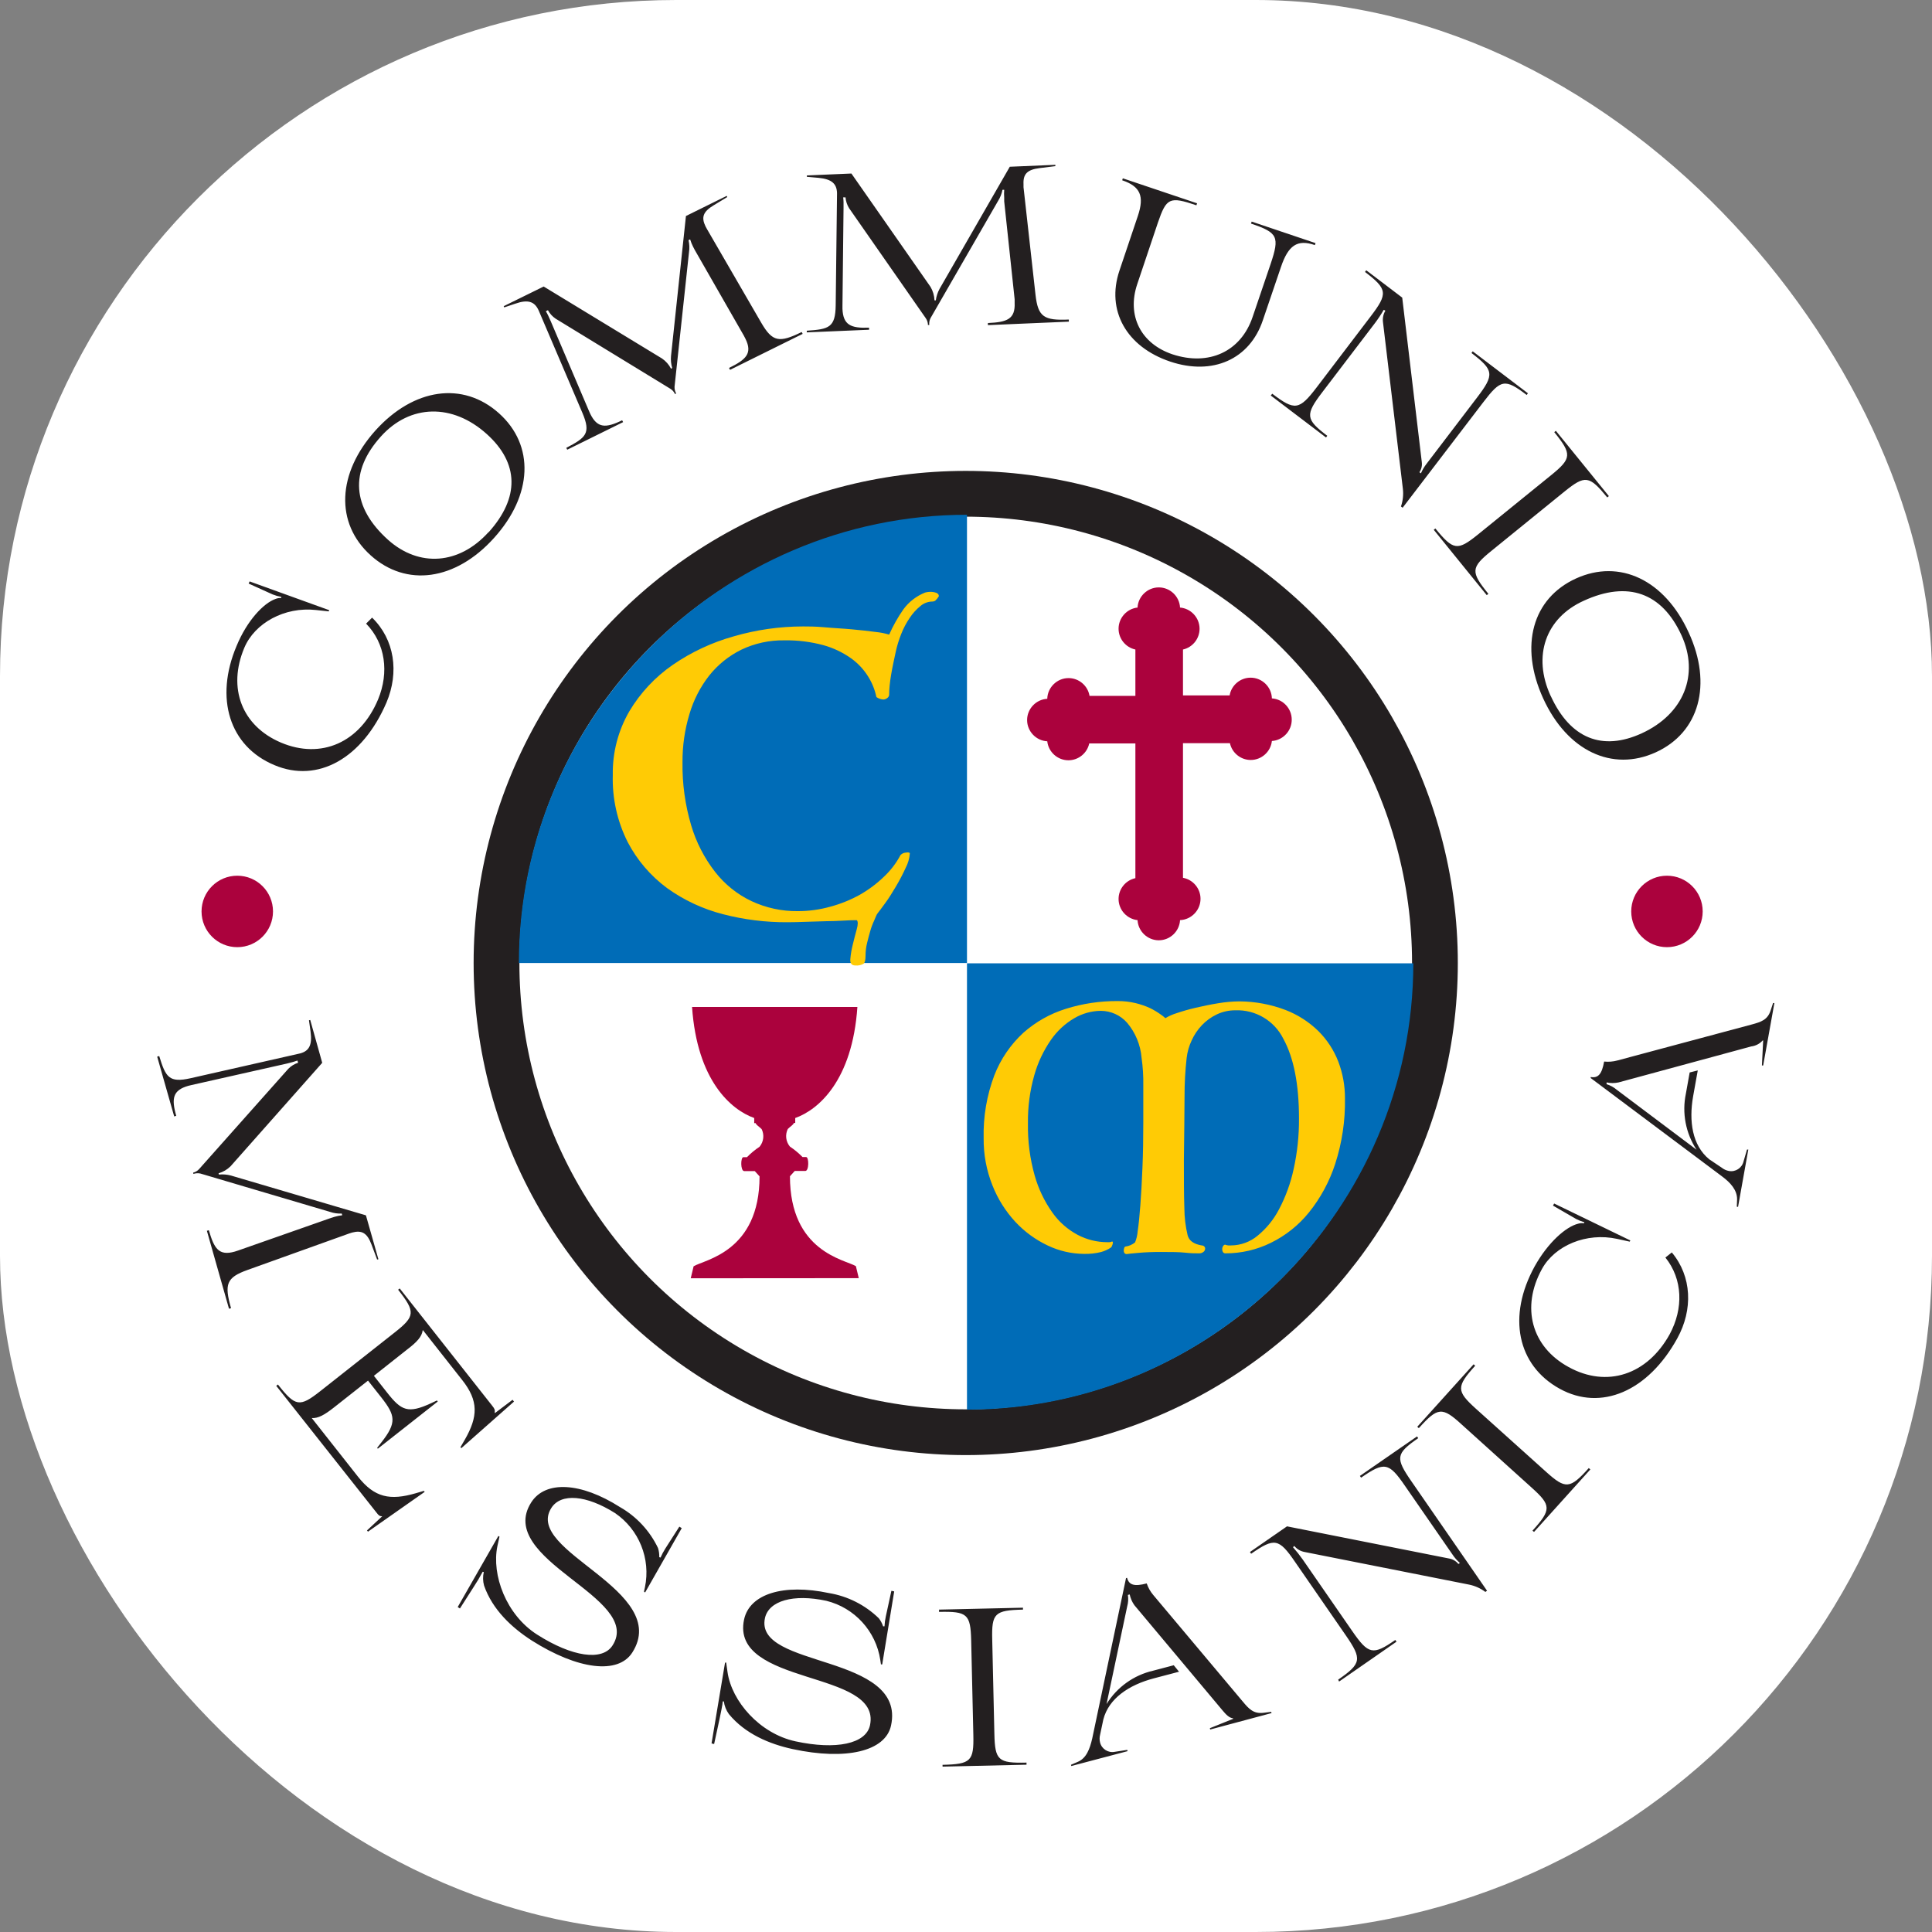
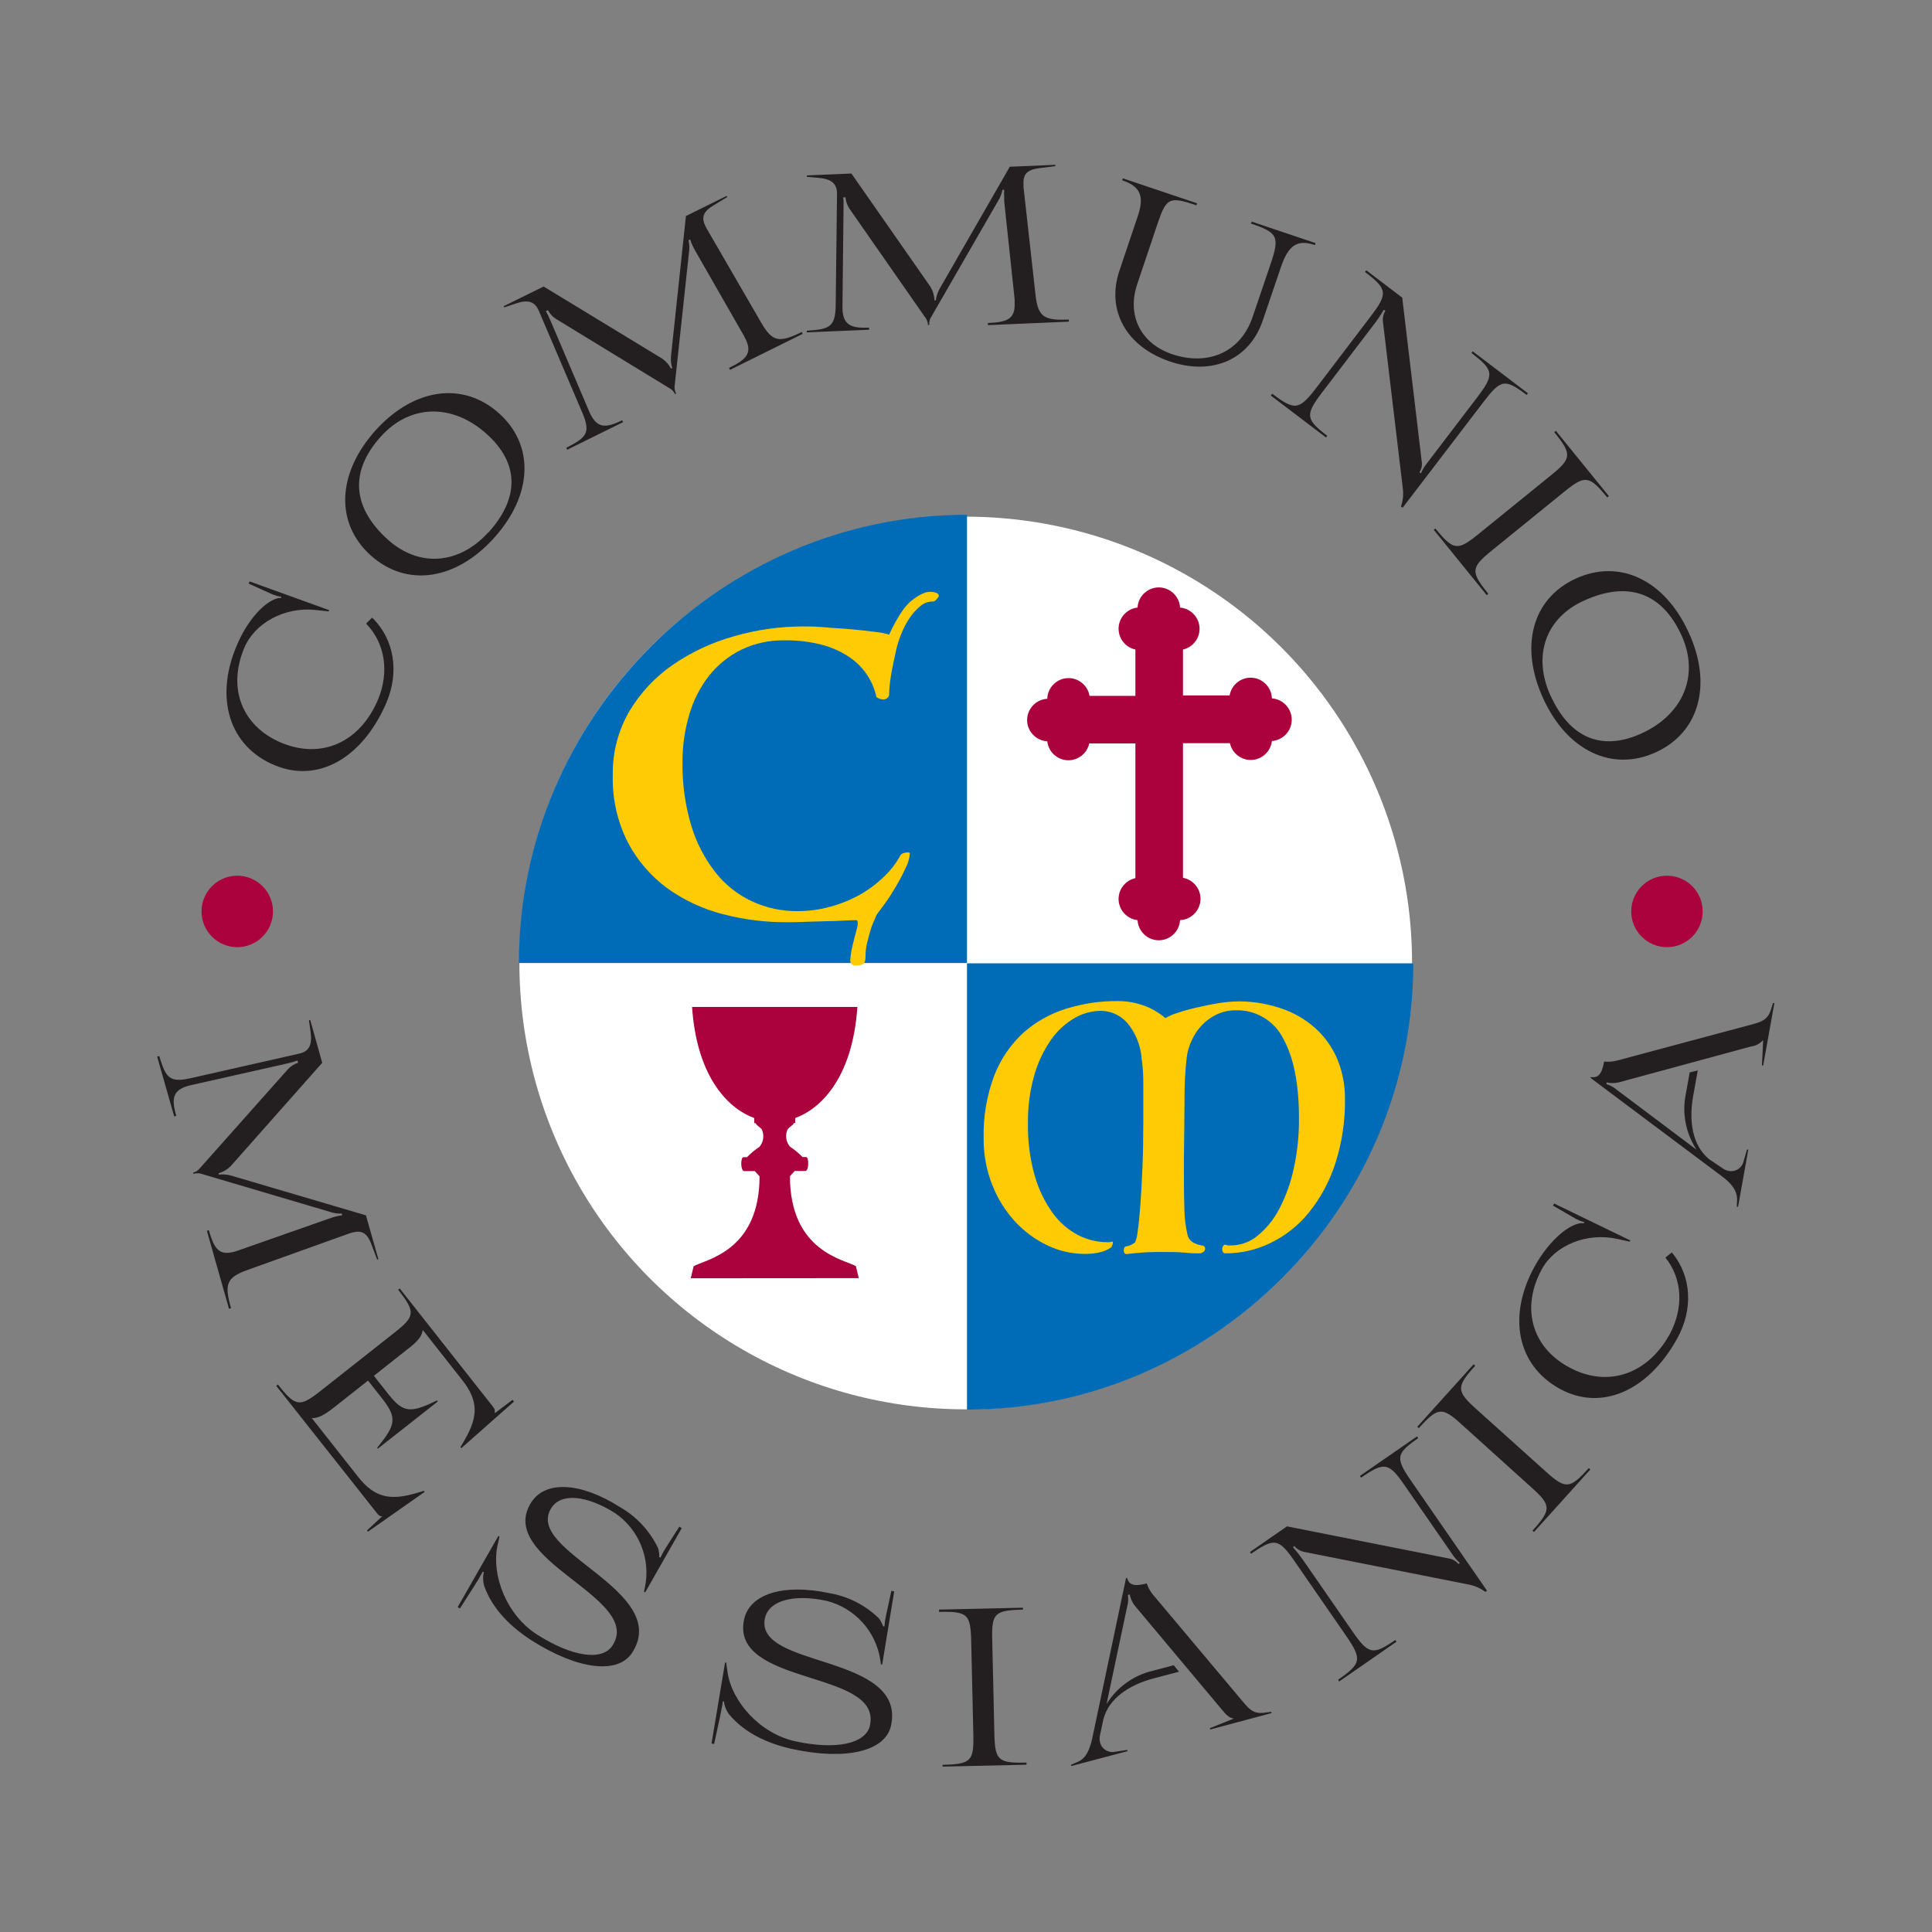
<svg xmlns="http://www.w3.org/2000/svg" version="1.1" width="1000" height="1000">
  <rect width="100%" height="100%" fill="#808080" stroke="none" />
  <g clip-path="url(#SvgjsClipPath1078)">
-     <rect width="1000" height="1000" fill="#ffffff" />
    <g transform="matrix(3.103,0,0,3.103,50,50)">
      <svg version="1.1" width="290" height="290">
        <svg viewBox="0 0 290 290" fill-rule="evenodd" clip-rule="evenodd" stroke-miterlimit="10">
-           <ellipse cx="150.692" cy="171.219" rx="99.358" ry="95.403" fill="#fff" transform="matrix(1.459 0 0 1.52 -74.914 -115.184)" />
-           <circle cx="134.87" cy="133.14" r="74.45" stroke="#231f20" stroke-width="15.27" transform="translate(10.105 11.38)" />
          <circle cx="134.87" cy="133.14" r="74.45" fill="#fff" transform="translate(10.105 11.38)" />
          <path d="M99.105 197.11l.48-2c1.83-1.12 11-2.4 11-15l-.8-.88h-1.76c-.64 0-.62-2.32-.14-2.32h.6c.637-.652 1.341-1.236 2.1-1.74.685-.824.823-1.979.35-2.94-.41-.42-.89-.66-1-1h-.24v-.85c-3.87-1.38-9.53-6.24-10.37-18.53h27.58c-.84 12.29-6.5 17.15-10.37 18.53v.83h-.24c-.06.3-.54.54-1 1-.473.963-.331 2.12.36 2.94.759.504 1.463 1.088 2.1 1.74h.6c.48 0 .5 2.32-.14 2.32h-1.76l-.8.88c0 12.62 9.19 13.9 11 15l.48 2-28.03.02z" fill="#ab023d" fill-rule="nonzero" />
          <path d="M145.185 69.754h-.01c-40.998 0-74.733 33.75-74.733 74.766h74.743V69.754zM145.185 219.02c40.842 0 74.45-33.608 74.45-74.45h-74.45v74.45z" fill="#006cb7" fill-rule="nonzero" />
          <path d="M126.815 137.38c-.55 0-1.29 0-2.22.07-.93.07-1.93.08-3 .1-1.07.02-2.16.06-3.28.1-1.12.04-2.15.07-3.08.07-3.626.022-7.24-.428-10.75-1.34-3.35-.859-6.51-2.334-9.32-4.35-2.736-2.022-4.979-4.637-6.56-7.65-1.753-3.47-2.613-7.324-2.5-11.21-.068-3.724.883-7.397 2.75-10.62 1.831-3.078 4.304-5.725 7.25-7.76 3.107-2.138 6.547-3.747 10.18-4.76 3.763-1.094 7.661-1.65 11.58-1.65.87 0 2.06 0 3.57.14 1.51.14 3 .2 4.51.34 1.51.14 2.85.28 4 .44.765.076 1.522.223 2.26.44.656-1.48 1.453-2.893 2.38-4.22.917-1.25 2.169-2.217 3.61-2.79.482-.136.988-.159 1.48-.07.55.1.82.32.82.68-.163.28-.369.533-.61.75-.163.097-.35.146-.54.14-.71.021-1.392.286-1.93.75-.68.555-1.273 1.209-1.76 1.94-.581.85-1.064 1.762-1.44 2.72-.403 1.004-.717 2.041-.94 3.1-.11.5-.23 1.08-.37 1.74-.14.66-.26 1.3-.37 1.94-.11.64-.19 1.24-.25 1.83-.06.59-.08 1.09-.08 1.5-.005.236-.129.455-.33.58-.185.149-.413.233-.65.24-.413-.031-.811-.172-1.15-.41-.247-1.205-.707-2.357-1.36-3.4-.743-1.204-1.719-2.248-2.87-3.07-1.393-.985-2.946-1.723-4.59-2.18-2.127-.578-4.326-.85-6.53-.81-2.482-.044-4.94.49-7.18 1.56-2.073 1.021-3.897 2.485-5.34 4.29-1.508 1.926-2.635 4.122-3.32 6.47-.781 2.594-1.169 5.291-1.15 8-.055 3.559.43 7.106 1.44 10.52.835 2.824 2.191 5.466 4 7.79 1.615 2.075 3.694 3.744 6.07 4.87 2.415 1.13 5.054 1.701 7.72 1.67 1.843.002 3.677-.25 5.45-.75 1.719-.463 3.374-1.135 4.93-2 1.452-.831 2.796-1.839 4-3 1.109-1.04 2.038-2.257 2.75-3.6.224-.241.532-.388.86-.41.47-.09.7 0 .7.13-.067.846-.305 1.669-.7 2.42-.478 1.048-1.012 2.069-1.6 3.06-.6 1-1.2 2-1.8 2.8-.6.8-1 1.39-1.24 1.66s-.37.74-.61 1.26c-.269.571-.49 1.163-.66 1.77-.19.66-.37 1.34-.53 2-.165.681-.249 1.379-.25 2.08 0 .73-.11 1.18-.33 1.36-.424.233-.909.331-1.39.28-.6 0-.88-.36-.82-1.06.071-.816.208-1.626.41-2.42.22-.913.44-1.763.66-2.55.22-.787.227-1.293.02-1.52zM181.985 189.92c.23.91 1 1.49 2.4 1.72h.014c.279 0 .51.23.51.51 0 .02-.002.04-.004.06-.01.206-.118.396-.29.51-.211.163-.474.245-.74.23-.57 0-1.34 0-2.29-.11s-2.31-.12-4.07-.12c-1.407 0-2.647.05-3.72.15-1.07.09-1.72.16-1.95.2-.153.014-.304-.05-.4-.17-.078-.122-.117-.265-.11-.41.002-.153.029-.305.08-.45.06-.16.15-.23.26-.23.275-.043.544-.12.8-.23.27-.118.522-.273.75-.46.235-.585.38-1.202.43-1.83.167-1.107.317-2.567.45-4.38.14-1.82.25-3.91.35-6.27.1-2.36.14-4.87.14-7.5v-6.19c.027-1.552-.07-3.104-.29-4.64-.179-2.138-1.018-4.169-2.4-5.81-1.112-1.271-2.721-2-4.41-2-1.552.017-3.073.441-4.41 1.23-1.545.904-2.873 2.137-3.89 3.61-1.248 1.795-2.187 3.786-2.78 5.89-.744 2.617-1.101 5.329-1.06 8.05-.053 2.933.324 5.857 1.12 8.68.621 2.214 1.619 4.305 2.95 6.18 1.094 1.551 2.536 2.825 4.21 3.72 1.525.806 3.225 1.229 4.95 1.23h.31c.109.003.217-.014.32-.05.15-.08.25-.08.28 0 .041.099.041.211 0 .31-.033.138-.08.272-.14.4-.033.108-.104.2-.2.26-.492.322-1.032.565-1.6.72-.935.232-1.897.337-2.86.31-2.095-.017-4.161-.495-6.05-1.4-2.026-.957-3.852-2.291-5.38-3.93-1.644-1.774-2.943-3.839-3.83-6.09-1.002-2.505-1.502-5.182-1.47-7.88-.085-3.575.519-7.133 1.78-10.48 1.05-2.705 2.706-5.134 4.84-7.1 2.055-1.823 4.476-3.187 7.1-4 2.789-.875 5.697-1.31 8.62-1.29 1.01-.009 2.018.105 3 .34.828.2 1.635.478 2.41.83.589.288 1.154.623 1.69 1 .31.205.604.432.88.68.583-.353 1.208-.632 1.86-.83.94-.32 2-.63 3.21-.91s2.45-.54 3.75-.75c1.173-.198 2.36-.301 3.55-.31 2.615.018 5.205.503 7.65 1.43 2.05.788 3.918 1.986 5.49 3.52 1.455 1.448 2.59 3.185 3.33 5.1.747 1.964 1.123 4.049 1.11 6.15.061 3.702-.49 7.388-1.63 10.91-.956 2.944-2.44 5.689-4.38 8.1-1.723 2.135-3.894 3.866-6.36 5.07-2.351 1.158-4.939 1.757-7.56 1.75-.189.017-.37-.087-.45-.26-.08-.168-.111-.355-.09-.54.016-.18.086-.35.2-.49.12-.13.23-.18.34-.14.147.06.302.097.46.11h.46c1.61-.01 3.168-.576 4.41-1.6 1.495-1.217 2.723-2.729 3.61-4.44 1.112-2.112 1.93-4.366 2.43-6.7.613-2.774.911-5.609.89-8.45 0-5.68-.87-10.107-2.61-13.28-1.498-3.014-4.637-4.878-8-4.75-1.068-.008-2.124.225-3.09.68-.938.444-1.786 1.057-2.5 1.81-.71.747-1.288 1.61-1.71 2.55-.434.922-.714 1.908-.83 2.92-.239 2.128-.356 4.268-.35 6.41 0 2.94-.07 6.49-.11 10.65 0 3.05 0 5.72.08 8 .009 1.512.19 3.019.54 4.49z" fill="#ffcb05" fill-rule="nonzero" />
          <path d="M199.355 103.94c.01-1.864-1.45-3.434-3.31-3.56-.052-1.911-1.637-3.454-3.549-3.454-1.727 0-3.216 1.261-3.501 2.964h-7.78v-7.66c1.612-.365 2.766-1.81 2.766-3.462 0-1.837-1.426-3.386-3.256-3.538-.1-1.874-1.669-3.362-3.545-3.362s-3.445 1.488-3.545 3.362c-1.792.196-3.165 1.726-3.165 3.529 0 1.667 1.175 3.121 2.805 3.471v7.73h-7.65c-.285-1.703-1.774-2.964-3.501-2.964-1.912 0-3.497 1.543-3.549 3.454-1.874.1-3.362 1.669-3.362 3.545s1.488 3.445 3.362 3.545c.196 1.792 1.726 3.165 3.529 3.165 1.667 0 3.121-1.175 3.471-2.805h7.7v22.47c-1.63.35-2.805 1.804-2.805 3.471 0 1.803 1.373 3.333 3.165 3.529.1 1.874 1.669 3.362 3.545 3.362s3.445-1.488 3.545-3.362c1.897-.077 3.415-1.659 3.415-3.557 0-1.714-1.238-3.197-2.925-3.503v-22.46h7.83c.35 1.63 1.804 2.805 3.471 2.805 1.803 0 3.333-1.373 3.529-3.165 1.856-.126 3.314-1.69 3.31-3.55z" fill="#ab023d" fill-rule="nonzero" />
          <path d="M23.355 91.62c1.75-4.24 4.5-7.11 6.45-7.81.316-.133.657-.195 1-.18v-.18c-.493-.087-.975-.225-1.44-.41l-4-1.81.16-.36 13.28 4.8-.09.2-2.13-.23c-5.22-.58-10.2 2.17-11.94 6.29-2.85 6.74-.4 13.07 6.12 15.83 6.7 2.83 13.17 0 16.19-7.21 1.86-4.5 1.23-9.33-2-12.64l1-1c3.76 3.66 4.53 9.11 2.4 14.16-4 9.31-11.45 13.51-18.7 10.44-7.49-3.13-10.01-11.13-6.3-19.89zM46.515 55.69c6.38-7.07 14.59-8.24 20.59-2.88s5.63 13.67-.81 20.81c-6.44 7.14-14.65 8.25-20.59 2.89-5.94-5.36-5.6-13.67.81-20.82zm18.86 17c5.21-5.78 5.1-11.54-.29-16.4-5.71-5.15-12.79-5-17.65.39-5.25 5.81-4.84 11.83 1.17 17.24 5.19 4.65 11.88 4.15 16.77-1.27v.04zM78.345 58.59c3.28-1.71 4.14-2.41 2.7-5.81l-7.26-17-.11-.24c-.65-1.32-1.69-1.75-3.83-1l-1.85.62-.09-.2 6.67-3.28 19.73 12c.636.433 1.155 1.017 1.51 1.7l.2-.1c-.192-.648-.26-1.327-.2-2l2.49-23.36 6.8-3.36.09.2-2.26 1.37c-1.78 1.07-2.1 2-1.36 3.53.07.14.15.28.24.44l9.05 15.62c1.87 3.22 3 3.39 6.75 1.55l.16.31-12.12 6-.16-.32c2.86-1.4 3.94-2.43 2.73-4.88-.08-.17-.17-.34-.27-.52l-8.18-14.28c-.103-.175-.197-.355-.28-.54-.197-.392-.361-.8-.49-1.22l-.27.13c.153.656.18 1.334.08 2l-2.41 22.43c-.021.398.073.794.27 1.14l-.2.09c-.166-.365-.438-.671-.78-.88l-19.12-11.68c-.539-.362-.982-.849-1.29-1.42l-.35.17c.12.19.24.42.38.7.14.28.28.59.43.95l6.36 14.93c.08.2.16.37.24.54 1.17 2.38 2.55 2.43 5.32 1.07l.16.31-9.32 4.6-.16-.31zM118.475 39.05c3.69-.24 4.76-.54 4.81-4.23l.22-18.52v-.26c-.06-1.47-.84-2.28-3.09-2.49l-1.94-.17v-.23l7.43-.32 13.2 18.91c.403.684.63 1.457.66 2.25h.22c.088-.669.299-1.317.62-1.91l11.72-20.38 7.6-.32v.22l-2.65.33c-2.06.26-2.74 1-2.66 2.68-.009.167-.009.333 0 .5l2 17.94c.42 3.71 1.4 4.32 5.56 4.14v.35l-13.5.58v-.35c3.18-.14 4.58-.64 4.46-3.37v-.59l-1.74-16.33v-.61c-.038-.439-.038-.881 0-1.32h-.29c-.124.65-.368 1.27-.72 1.83l-11.28 19.57c-.179.355-.252.754-.21 1.15h-.22c-.003-.404-.129-.798-.36-1.13l-12.79-18.35c-.341-.547-.547-1.168-.6-1.81h-.39c.034.259.054.519.06.78v1l-.18 16.25c-.01.193-.01.387 0 .58.12 2.65 1.36 3.25 4.44 3.12v.35l-10.4.44.02-.28zM171.175 13.63l12.39 4.17-.11.33c-4.48-1.51-5-1.26-6.43 2.91l-3.44 10.24c-1.77 5.25.59 9.93 5.88 11.71 6.07 2 11.42-.45 13.37-6.25l3-8.83c1.53-4.55 1.2-5.22-3.28-6.73l.12-.33 10.65 3.59-.11.33c-2.91-1-4.44 0-5.68 3.72l-3 8.82c-2.19 6.52-8.37 9.27-15.46 6.89-7.31-2.46-10.7-8.53-8.46-15.17l3.07-9.12c1.12-3.32.41-4.93-2.61-5.95l.1-.33zM196.105 49.56c3.76 2.86 4.49 2.76 7.41-1.06l9-11.83c2.91-3.81 2.82-4.56-.94-7.42l.21-.28 6 4.56 3.26 27.39c.092.608-.047 1.229-.39 1.74l.25.18c.243-.568.559-1.103.94-1.59l8.43-11.06c2.91-3.82 2.81-4.56-.94-7.42l.21-.28 9.21 7-.21.28c-3.63-2.76-4.31-2.63-7.23 1.2l-13.46 17.61-.28-.21c.324-.944.434-1.948.32-2.94l-3.32-27.82c-.081-.66.06-1.329.4-1.9l-.27-.15c-.437.763-.921 1.498-1.45 2.2l-8.77 11.51c-2.92 3.82-2.82 4.56.8 7.31l-.21.28-9.22-7 .25-.3zM223.315 72.04c3 3.67 3.68 3.77 7.11 1l12.22-9.91c3.42-2.78 3.47-3.5.5-7.16l.27-.22 8.84 10.89-.27.22c-3-3.66-3.69-3.76-7.11-1l-12.22 9.92c-3.43 2.78-3.48 3.49-.5 7.16l-.27.22-8.84-10.9.27-.22zM265.565 89.38c4 8.66 1.78 16.69-5.49 20-7.27 3.31-14.78-.24-18.78-9-4-8.76-1.79-16.69 5.48-20 7.27-3.31 14.78.22 18.79 9zm-23 10.61c3.24 7.07 8.57 9.24 15.17 6.22 7-3.21 9.65-9.77 6.63-16.36-3.26-7.11-8.94-9.13-16.29-5.76-6.39 2.88-8.58 9.22-5.54 15.86l.03.04zM10.445 160.04c1.08 3.53 1.63 4.51 5.23 3.7l18.06-4.09.26-.06c1.41-.4 2-1.34 1.7-3.59l-.27-1.92.21-.06 2 7.15-15.29 17.26c-.56.549-1.247.951-2 1.17l.06.21c.671-.067 1.348-.013 2 .16l22.52 6.64 2.08 7.32-.21.06-.94-2.51c-.73-1.94-1.61-2.42-3.22-2l-.48.15-17 6.1c-3.51 1.26-3.87 2.36-2.73 6.37l-.34.09-3.69-13 .33-.1c.87 3.07 1.68 4.32 4.32 3.57l.56-.18 15.5-5.44.58-.18c.421-.125.853-.212 1.29-.26l-.08-.29c-.658.034-1.316-.057-1.94-.27l-21.63-6.4c-.388-.087-.793-.066-1.17.06l-.05-.21c.385-.096.734-.305 1-.6l14.88-16.73c.454-.46 1.014-.803 1.63-1l-.11-.37c-.213.08-.463.16-.75.24l-1 .26-15.9 3.58-.57.14c-2.55.73-2.84 2.07-2 5l-.34.1-2.84-9.97.34-.1zM30.245 214.83c2.92 3.71 3.63 3.82 7.09 1.09l12.36-9.75c3.46-2.72 3.52-3.44.6-7.15l.27-.21 15.43 19.57c.44.54.46.71.41 1.14l.05.07 2.93-2.21.24.3-8.79 7.77-.14-.17.71-1.22c2.23-3.87 2.33-6.51-.44-10l-6.52-8.28h-.05c-.13 1.08-1 2-2.58 3.2l-5.56 4.4 2.22 2.82c2.36 3 3.47 3.53 7.3 1.76l1-.47.13.18-10 7.87-.1-.16.69-.88c2.61-3.31 2.35-4.51 0-7.51l-2.22-2.81-5.67 4.47c-1.56 1.23-2.65 1.86-3.72 1.77l7.72 9.79c2.76 3.5 5.35 4 9.63 2.76l1.36-.4.13.17-9.46 6.64-.16-.21 2.54-2.36c-.43 0-.59-.12-1-.67l-16.68-21.09.28-.22zM67.205 240.2l-.35 1.59c-1 4.8 1.46 11.46 6.62 14.75 5.86 3.74 10.9 4.46 12.59 1.81 2.58-4-2.35-7.59-7.16-11.34-4.81-3.75-9.44-7.76-6.41-12.51 2.36-3.7 8.28-3.38 14.81.78 2.758 1.575 4.97 3.955 6.34 6.82.157.494.228 1.012.21 1.53l.21.07c.231-.526.502-1.035.81-1.52l2.33-3.64.4.25-6.11 10.73-.19-.14.16-.73c.993-4.749-.988-9.653-5-12.38-4.76-3-9-3.37-10.61-.85-2.34 3.67 2.71 7.08 7.5 10.89 4.79 3.81 9.29 8.08 6 13.23-2.36 3.69-9.06 2.88-16.76-2-3.36-2.16-6.56-5.16-7.96-9.16-.207-.737-.224-1.515-.05-2.26l-.18-.06c-.469.889-.983 1.753-1.54 2.59l-2.26 3.54-.37-.24 6.78-11.85.19.1zM105.015 261.2l.23 1.62c.7 4.85 5.35 10.23 11.33 11.53 6.79 1.47 11.76.41 12.43-2.67 1-4.68-4.84-6.3-10.65-8.15-5.81-1.85-11.54-4-10.35-9.51.93-4.28 6.59-6 14.16-4.4 3.133.521 6.032 1.987 8.31 4.2.315.405.559.862.72 1.35h.23c.027-.572.104-1.141.23-1.7l.92-4.23.47.1-2 12.18h-.21l-.11-.74c-.721-4.8-4.287-8.71-9-9.87-5.51-1.19-9.6 0-10.24 2.88-.92 4.25 5 5.71 10.81 7.62 5.81 1.91 11.51 4.35 10.22 10.31-.93 4.29-7.49 5.85-16.42 3.92-3.87-.84-7.92-2.54-10.63-5.84-.449-.624-.737-1.348-.84-2.11h-.18c0 .44-.39 2.2-.55 3l-.89 4.11-.43-.1 2.25-13.47.19-.03zM141.105 278.27c4.73-.11 5.24-.61 5.14-5l-.36-15.74c-.11-4.4-.64-4.88-5.36-4.77v-.38l14-.32v.32c-4.72.11-5.24.61-5.13 5l.36 15.74c.1 4.41.64 4.89 5.36 4.78v.35l-14 .32-.01-.3zM162.535 278.26l1.14-.49c1.42-.6 2-2.15 2.4-3.89l5.64-26.76.17-.05c.32 1.23 1.24 1.48 3.28.94.239.706.609 1.361 1.09 1.93l14.92 17.76c1.06 1.28 1.83 2.09 3.48 1.89l1.27-.16.06.21-10.23 2.74-.06-.22 3.88-1.56v-.09c-.65-.05-1.21-.66-1.75-1.3l-14.72-17.57c-.38-.537-.645-1.146-.78-1.79l-.3.08c.099.644.058 1.303-.12 1.93l-3.44 16.27c1.74-2.814 4.536-4.818 7.76-5.56l3.45-.91.88 1.08-4.22 1.11c-4.1 1.08-7.51 3.33-8.41 6.87l-.54 2.55c-.106.42-.106.86 0 1.28.27 1.082 1.357 1.769 2.45 1.55l2.08-.32.06.21-9.39 2.48-.05-.21zM207.105 264.06c3.89-2.69 4-3.42 1.28-7.37l-8.45-12.23c-2.73-4-3.47-4.09-7.35-1.4l-.2-.29 6.18-4.28 27.06 5.37c.603.11 1.146.433 1.53.91l.25-.17c-.466-.407-.877-.875-1.22-1.39l-7.91-11.43c-2.73-4-3.47-4.09-7.35-1.41l-.2-.29 9.53-6.59.2.29c-3.75 2.6-3.84 3.29-1.1 7.25l12.58 18.2-.28.2c-.801-.604-1.727-1.021-2.71-1.22l-27.48-5.45c-.66-.126-1.254-.48-1.68-1l-.22.21c.582.655 1.126 1.343 1.63 2.06l8.24 11.91c2.73 3.95 3.46 4.09 7.2 1.5l.2.29-9.58 6.65-.15-.32zM239.515 239.21c3.16-3.5 3.15-4.22-.13-7.17l-11.68-10.54c-3.27-3-4-2.89-7.15.61l-.26-.23 9.4-10.42.26.24c-3.16 3.5-3.15 4.22.12 7.17l11.69 10.51c3.27 2.95 4 2.89 7.14-.61l.26.23-9.39 10.42-.26-.21zM239.885 195.11c2.23-4 5.22-6.6 7.23-7.1.325-.093.665-.117 1-.07l.05-.17c-.48-.141-.946-.329-1.39-.56l-3.84-2.22.19-.35 12.71 6.16-.1.2-2.1-.46c-5.13-1.12-10.37 1.1-12.53 5-3.54 6.41-1.76 13 4.44 16.38 6.36 3.51 13.11 1.32 16.86-5.48 2.31-4.29 2.19-9.16-.72-12.79l1.07-.85c3.35 4 3.56 9.54.91 14.34-4.88 8.84-12.72 12.2-19.61 8.4-7.1-3.91-8.77-12.09-4.17-20.43zM273.595 185.17l.05-1.24c0-1.54-1.09-2.76-2.52-3.82l-21.9-16.4v-.17c1.26.22 1.87-.5 2.24-2.58.741.078 1.491.017 2.21-.18l22.4-6c1.6-.43 2.66-.78 3.17-2.36l.4-1.22h.22l-1.87 10.42h-.21l.21-4.18h-.08c-.497.555-1.18.911-1.92 1l-22.12 6c-.659.143-1.341.143-2 0v.3c.625.188 1.205.505 1.7.93l13.31 10c-1.818-2.76-2.459-6.136-1.78-9.37l.63-3.52 1.35-.34-.77 4.29c-.74 4.18-.15 8.22 2.68 10.53l2.11 1.42c.34.265.737.447 1.16.53 1.098.212 2.184-.484 2.45-1.57l.58-2h.22l-1.71 9.56-.21-.03z" fill="#231f20" fill-rule="nonzero" />
          <circle cx="13.36" cy="124.54" r="5.96" fill="#ab023d" transform="translate(10.105 11.38)" />
          <circle cx="251.84" cy="124.54" r="5.96" fill="#ab023d" transform="translate(10.105 11.38)" />
        </svg>
      </svg>
    </g>
  </g>
  <defs>
    <clipPath id="SvgjsClipPath1078">
      <rect width="1000" height="1000" x="0" y="0" rx="350" ry="350" />
    </clipPath>
  </defs>
</svg>